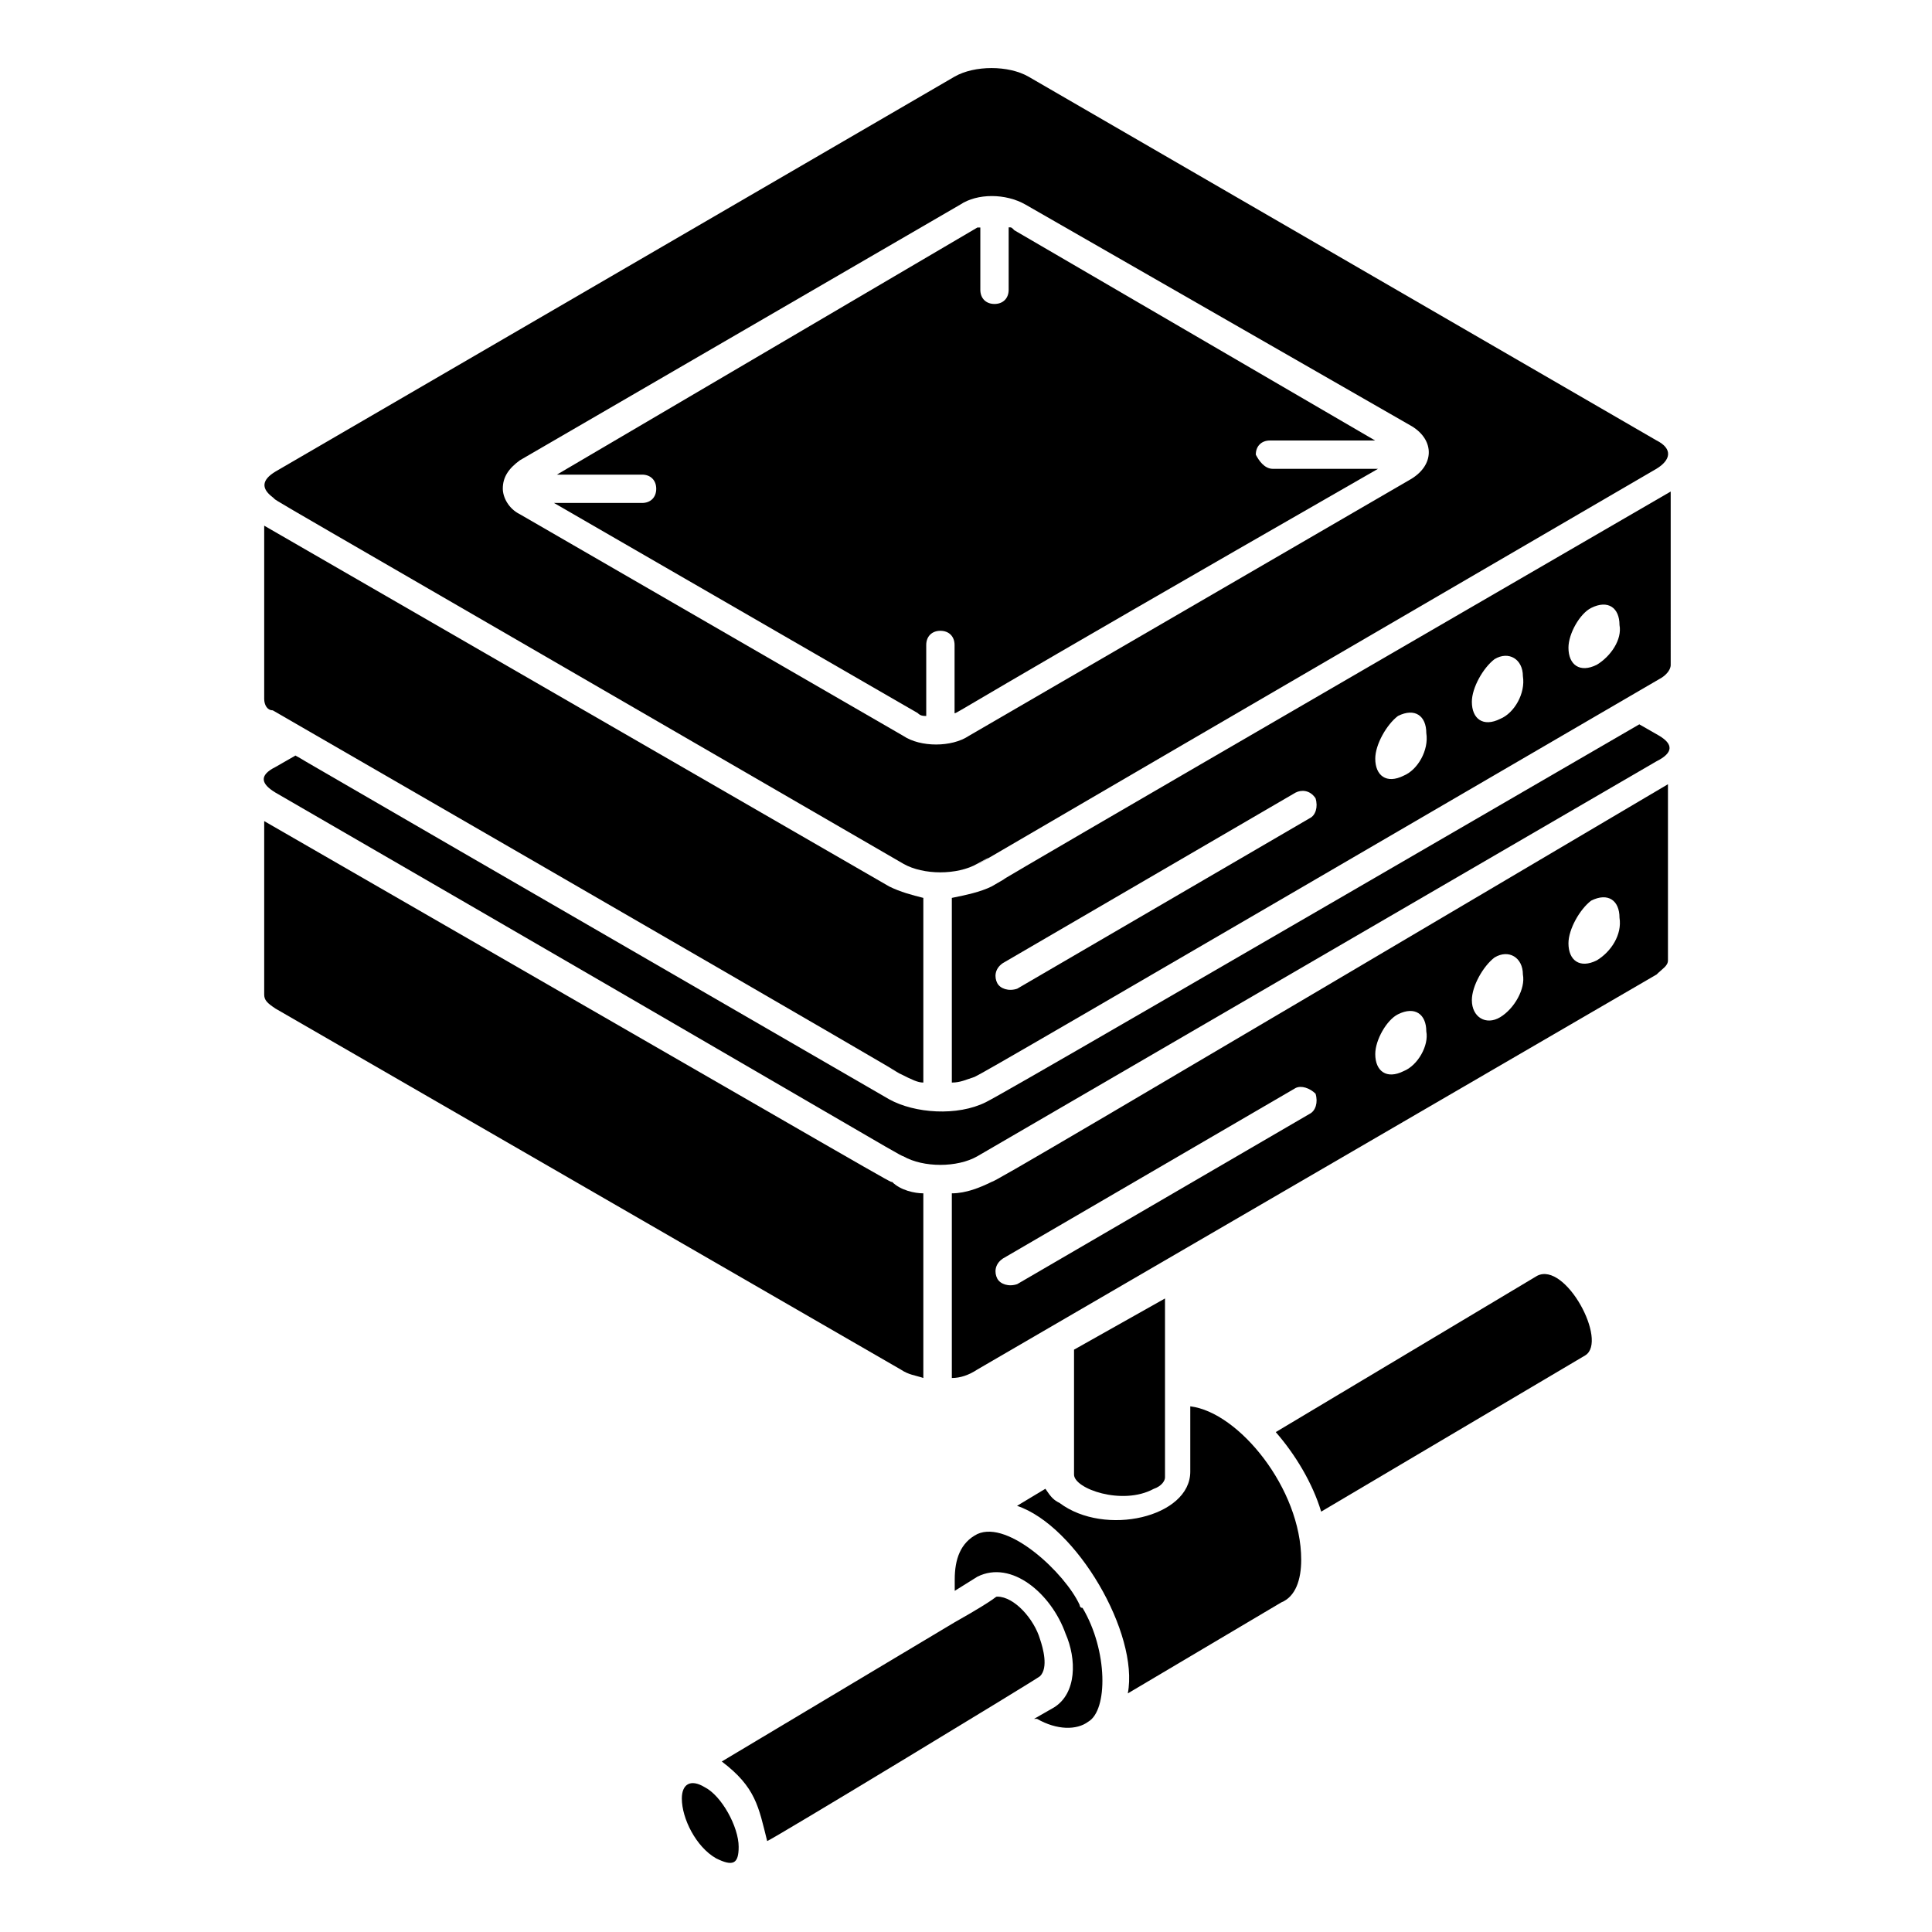
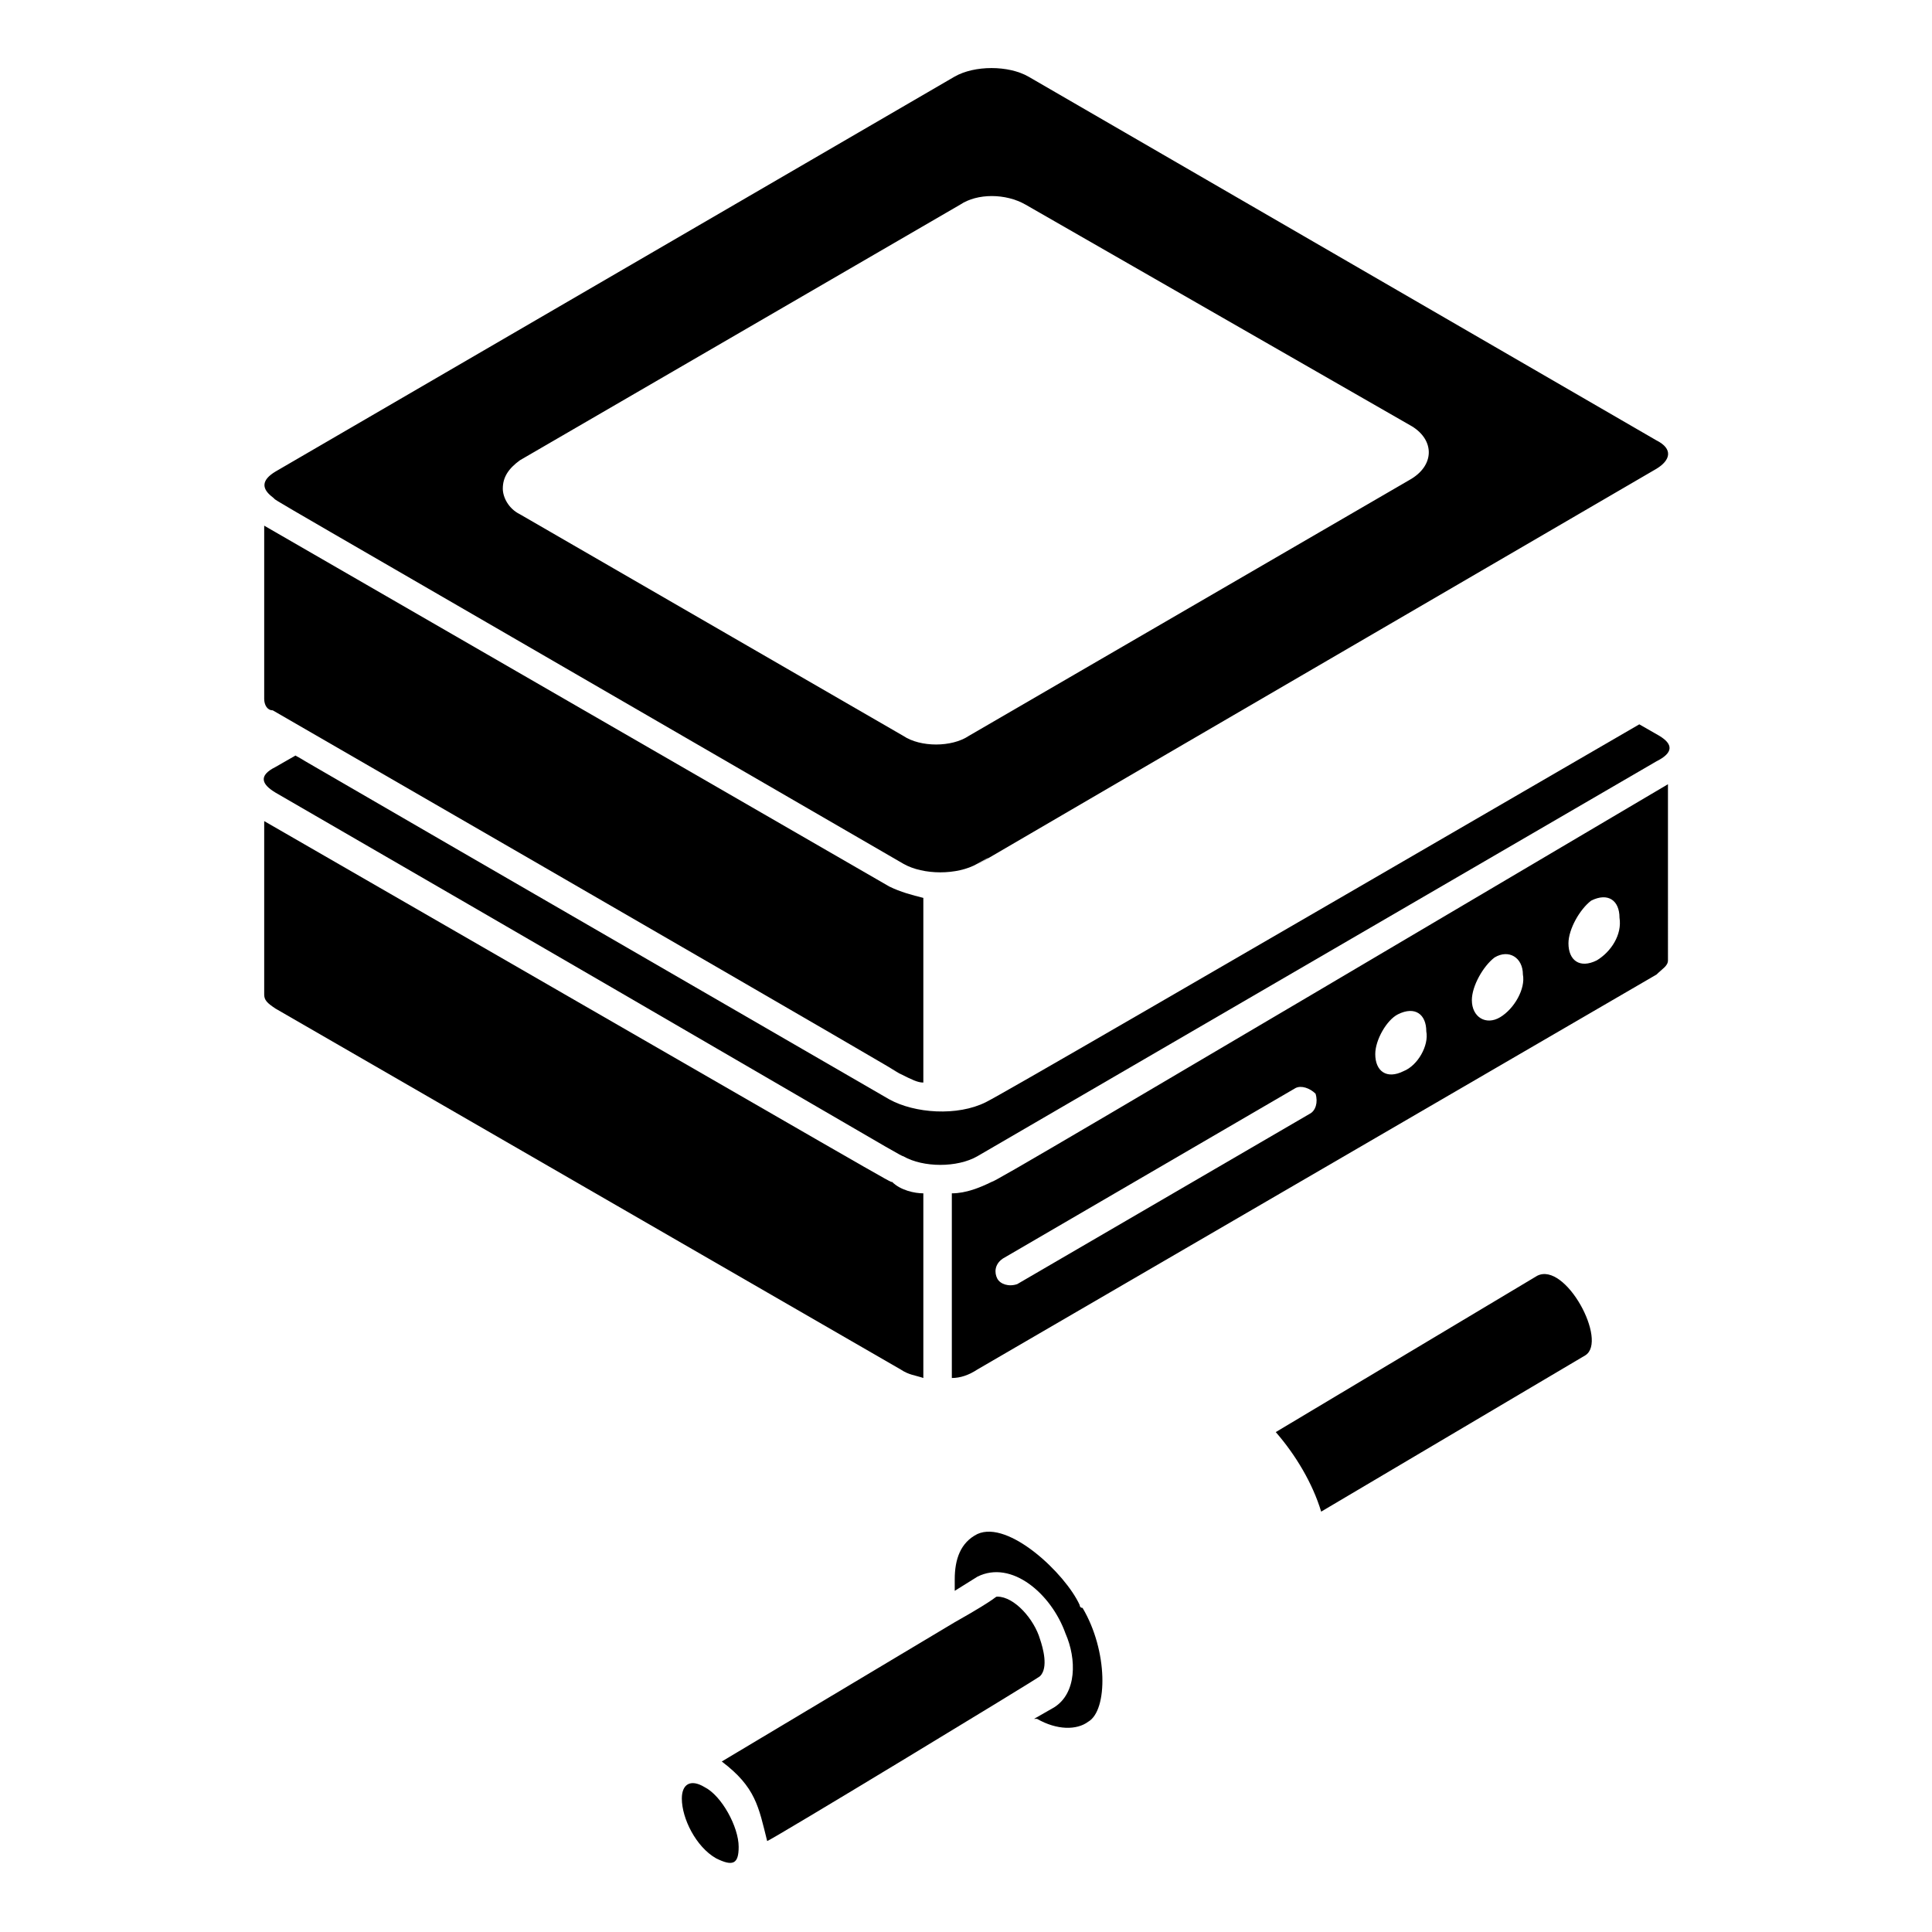
<svg xmlns="http://www.w3.org/2000/svg" version="1.1" id="Lager_1" x="0px" y="0px" viewBox="0 0 1200 1200" style="enable-background:new 0 0 1200 1200;" xml:space="preserve" width="250" height="250">
  <g>
    <path d="M458.8,1147.1c0,10.6-3.5,12.4-14.1,7.1c-12.4-7.1-21.2-24.7-21.2-37.1c0-8.8,5.3-12.4,14.1-7.1   C448.2,1115.3,458.8,1134.7,458.8,1147.1z" />
    <path d="M476.5,1143.5c-5.3-21.2-7.1-33.5-28.2-49.4l144.7-86.5c28.2-15.9,24.7-15.9,26.5-15.9c10.6,0,22.9,14.1,26.5,26.5   c1.8,5.3,5.3,17.6,0,22.9C644.1,1042.9,478.2,1143.5,476.5,1143.5L476.5,1143.5z" />
    <path d="M675.9,1069.4c-7.1,5.3-19.4,5.3-31.8-1.8h-1.8l12.4-7.1c14.1-8.8,14.1-30,7.1-45.9c-8.8-24.7-33.5-45.9-54.7-35.3   l-14.1,8.8v-7.1c0-12.4,3.5-22.9,14.1-28.2c19.4-8.8,54.7,24.7,63.5,44.1c0,0,0,1.8,1.8,1.8   C688.2,1025.3,688.2,1062.3,675.9,1069.4L675.9,1069.4z" />
-     <path d="M667.1,915.9v-77.6l56.5-31.8v111.2c0,1.8-1.8,5.3-7.1,7.1C697.1,935.3,667.1,924.7,667.1,915.9L667.1,915.9z" />
-     <path d="M808.2,968.8c0,12.4-3.5,22.9-12.4,26.5l-95.3,56.5c7.1-37.1-31.8-104.1-68.8-116.5l17.6-10.6c3.5,5.3,5.3,7.1,8.8,8.8   c28.2,21.2,81.2,8.8,81.2-19.4v-40.6C769.4,877.1,808.2,924.7,808.2,968.8L808.2,968.8z" />
    <path d="M984.7,841.8l-164.1,97.1c-5.3-17.6-15.9-35.3-28.2-49.4l162.4-97.1C972.4,783.5,998.8,832.9,984.7,841.8L984.7,841.8z" />
    <path d="M164.1,434.1V326.5l388.2,224.1c7.1,3.5,14.1,5.3,21.2,7.1v114.7c-3.5,0-7.1-1.8-14.1-5.3c-40.6-22.9,144.7,82.9-390-225.9   C165.9,441.2,164.1,437.7,164.1,434.1L164.1,434.1z" />
    <path d="M573.5,741.2v114.7c-5.3-1.8-8.8-1.8-14.1-5.3L171.2,626.5c-5.3-3.5-7.1-5.3-7.1-8.8V510   c404.1,232.9,388.2,224.1,390,224.1C559.4,739.4,568.2,741.2,573.5,741.2L573.5,741.2z" />
-     <path d="M790.6,291.2h65.3C591.2,443,594.7,443,592.9,443v-42.4c0-5.3-3.5-8.8-8.8-8.8s-8.8,3.5-8.8,8.8v44.1c-1.8,0-3.5,0-5.3-1.8   L344.1,312.4h54.7c5.3,0,8.8-3.5,8.8-8.8s-3.5-8.8-8.8-8.8h-52.9l261.2-153.5h1.8V180c0,5.3,3.5,8.8,8.8,8.8s8.8-3.5,8.8-8.8   l0-38.8c1.8,0,1.8,0,3.5,1.8l224.1,130.6h-65.3c-5.3,0-8.8,3.5-8.8,8.8C781.8,285.9,785.3,291.2,790.6,291.2L790.6,291.2z" />
    <path d="M1028.8,273.5l-390-225.9c-12.4-7.1-33.5-7.1-45.9,0L171.1,292.9c-8.8,5.3-8.8,10.6-1.8,15.9s-40.6-22.9,391.8,227.7   c12.4,7.1,33.5,7.1,45.9,0c44.1-24.7-157.1,91.8,421.8-245.3C1037.6,285.9,1039.4,278.8,1028.8,273.5L1028.8,273.5z M875.3,298.2   L601.7,457.1c-10.6,7.1-30,7.1-40.6,0L322.9,319.4c-7.1-3.5-10.6-10.6-10.6-15.9c0-7.1,3.5-12.4,10.6-17.6l273.5-158.8   c10.6-7.1,28.2-7.1,40.6,0l240,137.7C891.2,273.5,891.2,289.4,875.3,298.2L875.3,298.2z" />
    <path d="M615.9,734.1c-7.1,3.5-15.9,7.1-24.7,7.1v114.7c5.3,0,10.6-1.8,15.9-5.3l421.8-245.3c3.5-3.5,7.1-5.3,7.1-8.8V487.1   C668.8,704.1,617.7,734.1,615.9,734.1L615.9,734.1z M813.5,691.8L631.8,797.6c-5.3,1.8-10.6,0-12.4-3.5c-1.8-3.5-1.8-8.8,3.5-12.4   l181.8-105.9c3.5-1.8,8.8,0,12.4,3.5C818.8,684.7,817.1,690,813.5,691.8z M871.8,665.3c-10.6,5.3-17.6,0-17.6-10.6   c0-8.8,7.1-21.2,14.1-24.7c10.6-5.3,17.6,0,17.6,10.6C887.6,649.4,880.6,661.8,871.8,665.3L871.8,665.3z M931.8,631.8   c-8.8,5.3-17.6,0-17.6-10.6c0-8.8,7.1-21.2,14.1-26.5c8.8-5.3,17.6,0,17.6,10.6C947.6,614.1,940.6,626.5,931.8,631.8z M991.8,596.5   c-10.6,5.3-17.6,0-17.6-10.6c0-8.8,7.1-21.2,14.1-26.5c10.6-5.3,17.6,0,17.6,10.6C1007.6,580.6,1000.6,591.2,991.8,596.5z" />
    <path d="M1028.8,472.9L607,718.2c-12.4,7.1-33.5,7.1-45.9,0c-1.8,0-30-17.6-390-225.9c-8.8-5.3-10.6-10.6,0-15.9l12.4-7.1   c37.1,21.2-137.6-79.4,368.8,213.5c15.9,8.8,42.4,10.6,60,1.8c10.6-5.3,120-68.8,405.9-234.7l12.4,7.1   C1039.4,462.3,1039.4,467.6,1028.8,472.9L1028.8,472.9z" />
-     <path d="M615.9,550.6c-7.1,3.5-15.9,5.3-24.7,7.1v114.7c5.3,0,8.8-1.8,14.1-3.5c7.1-3.5,40.6-22.9,425.3-247.1   c3.5-1.8,7.1-5.3,7.1-8.8V305.3C487,624.7,661.8,524.1,615.9,550.6L615.9,550.6z M813.5,508.2L631.8,614.1   c-5.3,1.8-10.6,0-12.4-3.5c-1.8-3.5-1.8-8.8,3.5-12.4l181.8-105.9c3.5-1.8,8.8-1.8,12.4,3.5C818.8,501.2,817.1,506.5,813.5,508.2   L813.5,508.2z M871.8,481.8c-10.6,5.3-17.6,0-17.6-10.6c0-8.8,7.1-21.2,14.1-26.5c10.6-5.3,17.6,0,17.6,10.6   C887.6,465.9,880.6,478.2,871.8,481.8z M931.8,446.5c-10.6,5.3-17.6,0-17.6-10.6c0-8.8,7.1-21.2,14.1-26.5   c8.8-5.3,17.6,0,17.6,10.6C947.6,430.6,940.6,442.9,931.8,446.5z M991.8,412.9c-10.6,5.3-17.6,0-17.6-10.6   c0-8.8,7.1-21.2,14.1-24.7c10.6-5.3,17.6,0,17.6,10.6C1007.6,397.1,1000.6,407.6,991.8,412.9z" />
  </g>
</svg>